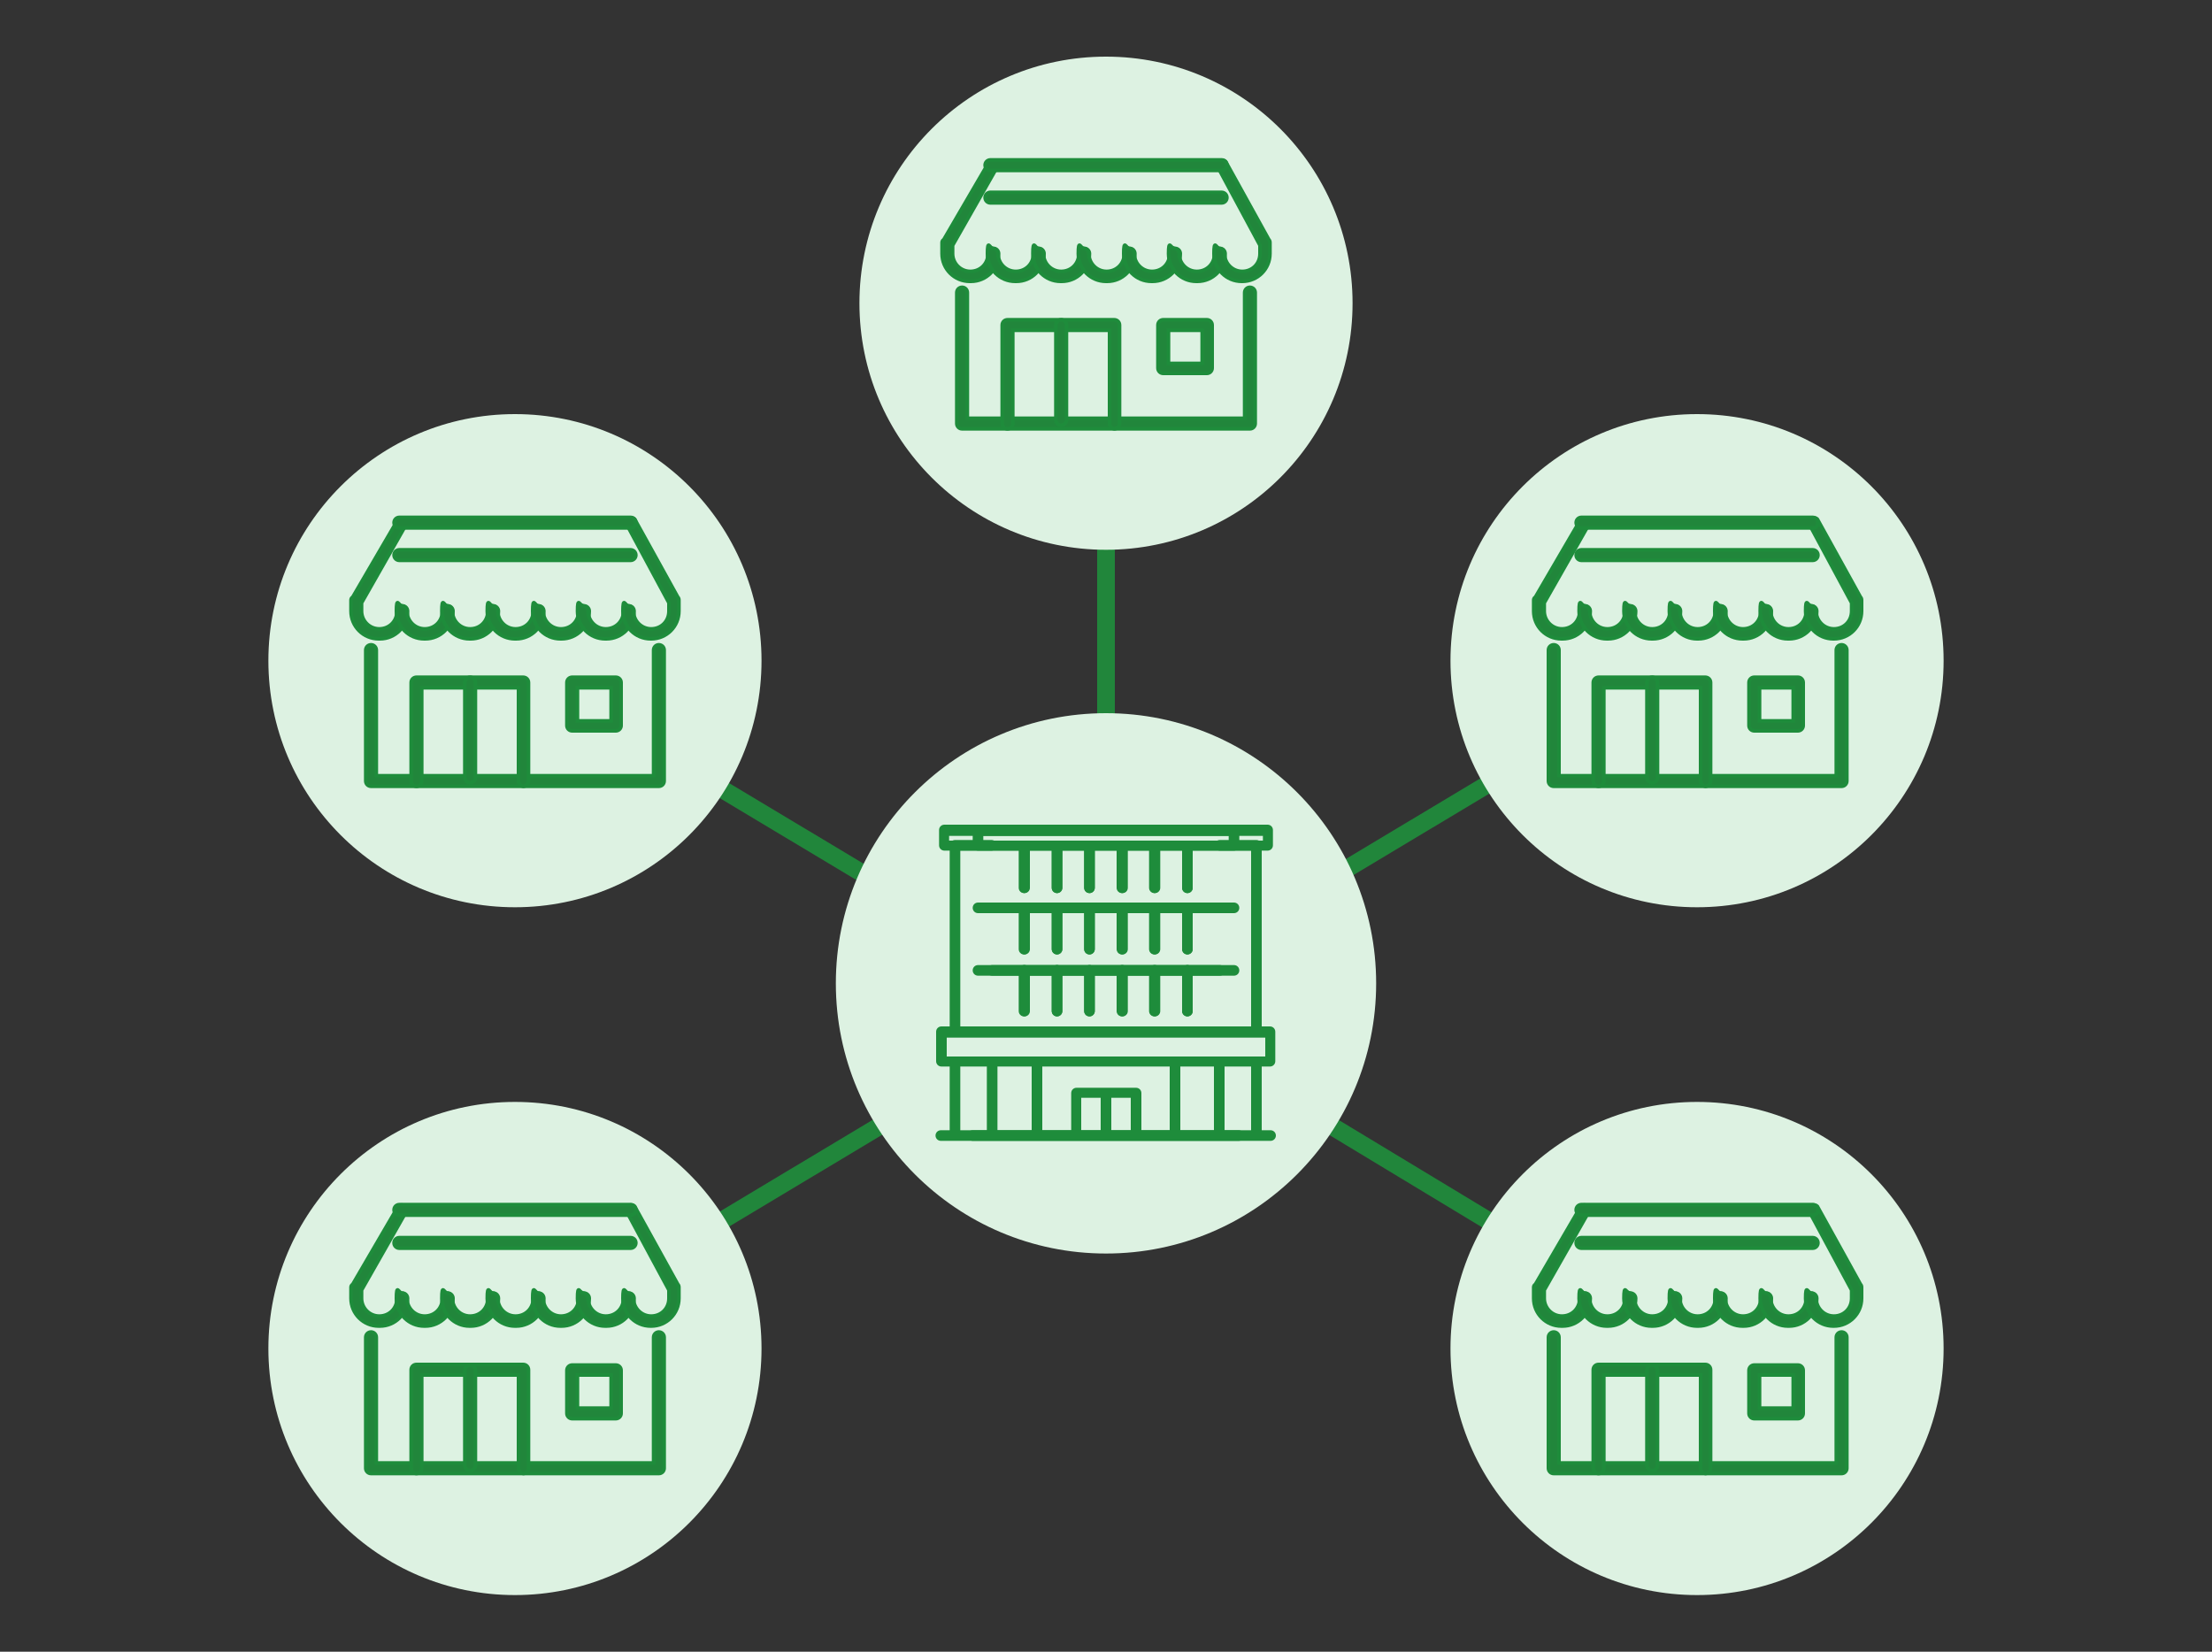
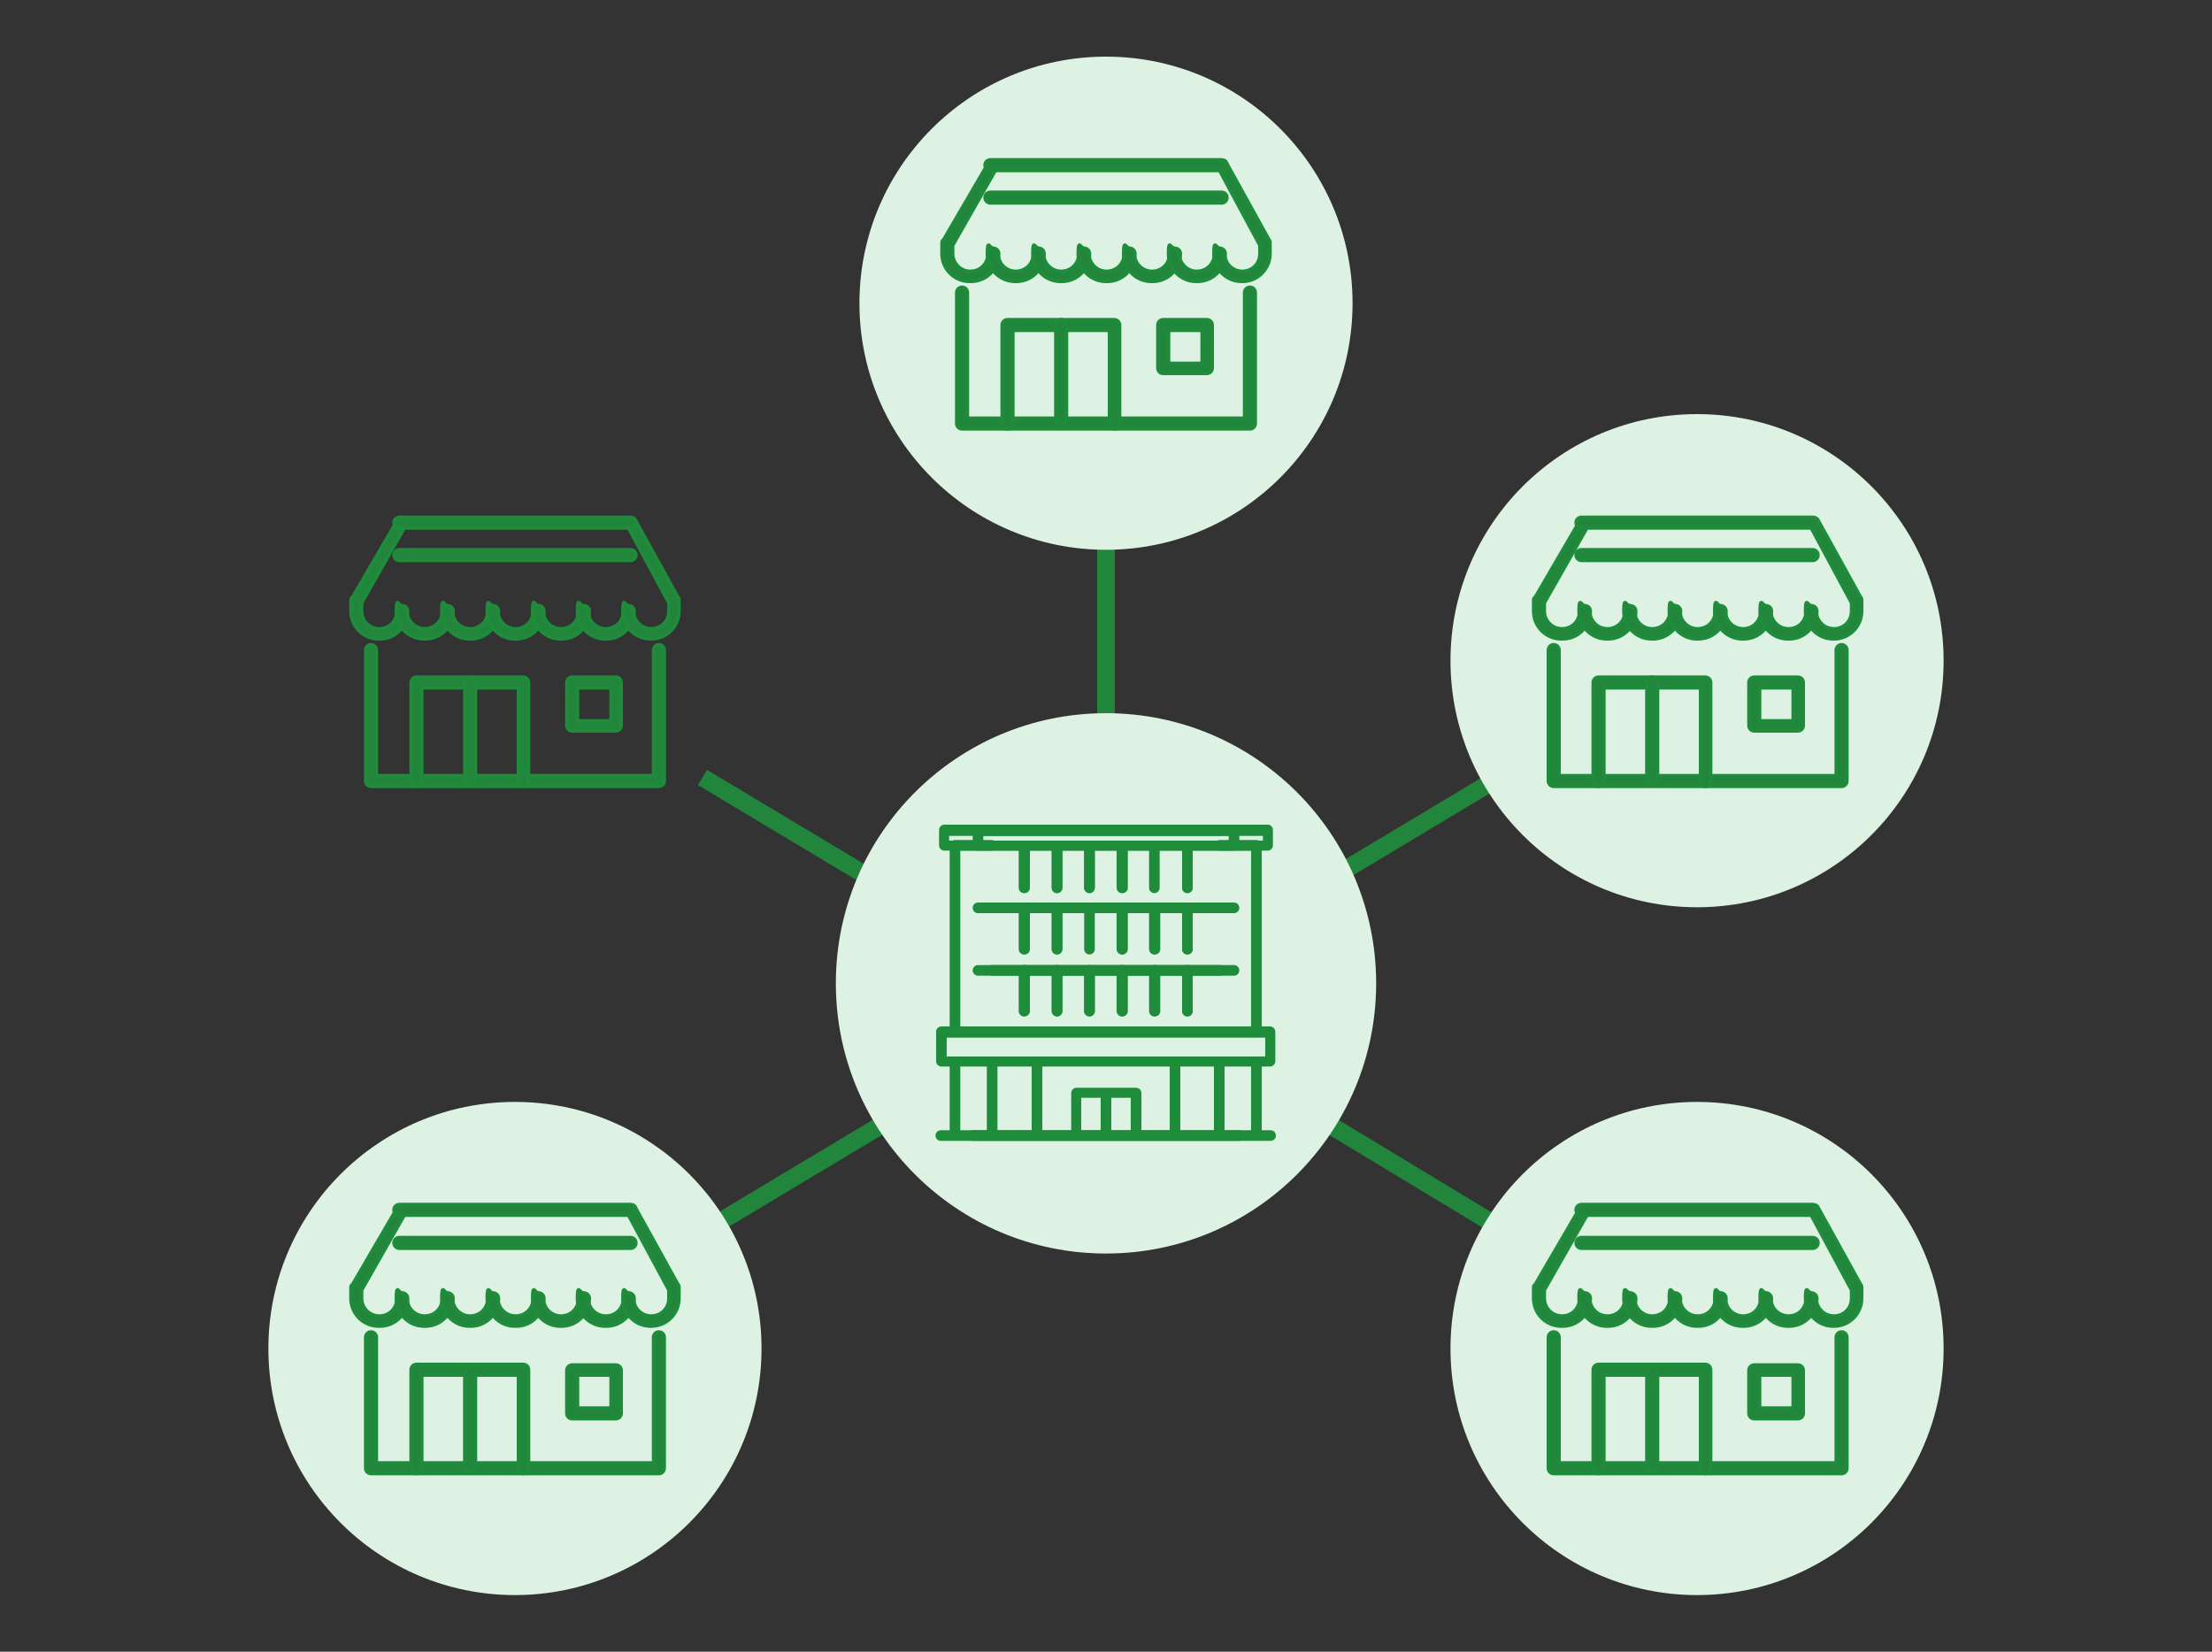
<svg xmlns="http://www.w3.org/2000/svg" id="_レイヤー_1" data-name="レイヤー 1" version="1.1" viewBox="0 0 375 280">
  <rect x="0" y="0" width="375" height="280" fill="#333333" stroke="none" />
  <defs>
    <style>
      .cls-1 {
        fill: #21863b;
        stroke: #1e8c3b;
        stroke-width: .6px;
      }

      .cls-1, .cls-2 {
        stroke-miterlimit: 10;
      }

      .cls-2 {
        fill: none;
        stroke: #21863b;
        stroke-width: 3px;
      }

      .cls-3 {
        fill: #1e8c3b;
      }

      .cls-3, .cls-4 {
        stroke-width: 0px;
      }

      .cls-4 {
        fill: #ddf2e2;
      }
    </style>
  </defs>
  <line class="cls-2" x1="151.8" y1="151.4" x2="119.1" y2="131.8" />
  <line class="cls-2" x1="187.5" y1="131.1" x2="187.5" y2="93.1" />
  <line class="cls-2" x1="225.1" y1="149.2" x2="257.8" y2="129.6" />
  <line class="cls-2" x1="119.9" y1="208.4" x2="152.6" y2="188.8" />
  <line class="cls-2" x1="253.9" y1="207.9" x2="221.3" y2="188.2" />
-   <circle class="cls-4" cx="87.3" cy="112" r="41.8" />
  <g>
    <g>
      <g>
        <g>
          <path class="cls-1" d="M64.2,108.3c-2.6,0-4.7-2.1-4.7-4.7v-1.8c0-.2,0-.4.3-.6l7.7-13.2c.3-.3.9-.3,1.2,0,.3.3.3.9,0,1.2l-7.4,13v1.4c0,1.6,1.3,3,3,3s3-1.3,3-3,.4-.9.9-.9.9.4.9.9c0,2.6-2.1,4.7-4.7,4.7Z" />
          <path class="cls-1" d="M71.9,108.3c-2.6,0-4.7-2.1-4.7-4.7s.4-.9.9-.9.9.4.9.9c0,1.6,1.3,3,3,3s3-1.3,3-3,.4-.9.9-.9.9.4.9.9c0,2.6-2.1,4.7-4.7,4.7Z" />
          <path class="cls-1" d="M79.6,108.3c-2.6,0-4.7-2.1-4.7-4.7s.4-.9.9-.9.9.4.9.9c0,1.6,1.3,3,3,3s3-1.3,3-3,.4-.9.9-.9.9.4.9.9c0,2.6-2.1,4.7-4.7,4.7Z" />
          <path class="cls-1" d="M87.3,108.3c-2.6,0-4.7-2.1-4.7-4.7s.4-.9.9-.9.9.4.9.9c0,1.6,1.3,3,3,3s3-1.3,3-3,.4-.9.9-.9.9.4.9.9c0,2.6-2.1,4.7-4.7,4.7Z" />
          <path class="cls-1" d="M95,108.3c-2.6,0-4.7-2.1-4.7-4.7s.4-.9.9-.9.9.4.9.9c0,1.6,1.3,3,3,3s3-1.3,3-3,.4-.9.9-.9.9.4.9.9c0,2.6-2.1,4.7-4.7,4.7Z" />
          <path class="cls-1" d="M102.6,108.3c-2.6,0-4.7-2.1-4.7-4.7s.4-.9.9-.9.9.4.9.9c0,1.6,1.3,3,3,3s3-1.3,3-3,.4-.9.9-.9.9.4.9.9c0,2.6-2.1,4.7-4.7,4.7Z" />
          <path class="cls-1" d="M110.3,108.3c-2.6,0-4.7-2.1-4.7-4.7s.4-.9.9-.9.9.4.9.9c0,1.6,1.3,3,3,3s3-1.3,3-3v-1.4l-7-13c-.3-.3-.3-.9,0-1.2.3-.3.9-.3,1.2,0l7.3,13.2c.2.2.2.4.2.6v1.8c0,2.6-2.1,4.7-4.7,4.7Z" />
        </g>
        <path class="cls-1" d="M111.6,133.3h-48.7c-.5,0-.9-.4-.9-.9v-22.2c0-.5.4-.9.9-.9s.9.4.9.9v21.3h47v-21.3c0-.5.4-.9.9-.9s.9.4.9.9v22.2c0,.5-.4.9-.9.9Z" />
        <path class="cls-1" d="M88.8,133.3c-.5,0-.9-.4-.9-.9v-15.8h-16.4v15.8c0,.5-.4.9-.9.9s-.9-.4-.9-.9v-16.7c0-.5.4-.9.9-.9h18.1c.5,0,.9.4.9.9v16.7c0,.5-.4.9-.9.9Z" />
        <path class="cls-1" d="M104.4,123.9h-7.4c-.5,0-.9-.4-.9-.9v-7.3c0-.5.4-.9.9-.9h7.4c.5,0,.9.4.9.9v7.3c0,.5-.4.9-.9.9ZM97.9,122.2h5.7v-5.6h-5.7v5.6Z" />
        <path class="cls-1" d="M79.7,132.7c-.5,0-.9-.4-.9-.9v-16.1c0-.5.4-.9.9-.9s.9.4.9.9v16.1c0,.5-.4.9-.9.9Z" />
      </g>
      <path class="cls-1" d="M106.9,95h-39.2c-.5,0-.9-.4-.9-.9s.4-.9.9-.9h39.2c.5,0,.9.4.9.9s-.4.9-.9.9Z" />
    </g>
    <path class="cls-1" d="M106.9,89.5h-39.2c-.5,0-.9-.4-.9-.9s.4-.9.9-.9h39.2c.5,0,.9.4.9.9s-.4.9-.9.9Z" />
  </g>
  <circle class="cls-4" cx="187.5" cy="51.4" r="41.8" />
  <g>
    <g>
      <g>
        <g>
          <path class="cls-1" d="M164.4,47.7c-2.6,0-4.7-2.1-4.7-4.7v-1.8c0-.2,0-.4.3-.6l7.7-13.2c.3-.3.9-.3,1.2,0,.3.3.3.9,0,1.2l-7.4,13v1.4c0,1.6,1.3,3,3,3s3-1.3,3-3,.4-.9.9-.9.9.4.9.9c0,2.6-2.1,4.7-4.7,4.7Z" />
          <path class="cls-1" d="M172.1,47.7c-2.6,0-4.7-2.1-4.7-4.7s.4-.9.9-.9.9.4.9.9c0,1.6,1.3,3,3,3s3-1.3,3-3,.4-.9.9-.9.9.4.9.9c0,2.6-2.1,4.7-4.7,4.7Z" />
          <path class="cls-1" d="M179.8,47.7c-2.6,0-4.7-2.1-4.7-4.7s.4-.9.9-.9.9.4.9.9c0,1.6,1.3,3,3,3s3-1.3,3-3,.4-.9.9-.9.9.4.9.9c0,2.6-2.1,4.7-4.7,4.7Z" />
          <path class="cls-1" d="M187.5,47.7c-2.6,0-4.7-2.1-4.7-4.7s.4-.9.9-.9.9.4.9.9c0,1.6,1.3,3,3,3s3-1.3,3-3,.4-.9.9-.9.9.4.9.9c0,2.6-2.1,4.7-4.7,4.7Z" />
          <path class="cls-1" d="M195.2,47.7c-2.6,0-4.7-2.1-4.7-4.7s.4-.9.9-.9.9.4.9.9c0,1.6,1.3,3,3,3s3-1.3,3-3,.4-.9.9-.9.9.4.9.9c0,2.6-2.1,4.7-4.7,4.7Z" />
          <path class="cls-1" d="M202.8,47.7c-2.6,0-4.7-2.1-4.7-4.7s.4-.9.9-.9.9.4.9.9c0,1.6,1.3,3,3,3s3-1.3,3-3,.4-.9.9-.9.9.4.9.9c0,2.6-2.1,4.7-4.7,4.7Z" />
          <path class="cls-1" d="M210.5,47.7c-2.6,0-4.7-2.1-4.7-4.7s.4-.9.9-.9.9.4.9.9c0,1.6,1.3,3,3,3s3-1.3,3-3v-1.4l-7-13c-.3-.3-.3-.9,0-1.2.3-.3.9-.3,1.2,0l7.3,13.2c.2.2.2.4.2.6v1.8c0,2.6-2.1,4.7-4.7,4.7Z" />
        </g>
        <path class="cls-1" d="M211.8,72.7h-48.7c-.5,0-.9-.4-.9-.9v-22.2c0-.5.4-.9.9-.9s.9.4.9.9v21.3h47v-21.3c0-.5.4-.9.9-.9s.9.4.9.9v22.2c0,.5-.4.9-.9.9Z" />
        <path class="cls-1" d="M189,72.7c-.5,0-.9-.4-.9-.9v-15.8h-16.4v15.8c0,.5-.4.9-.9.9s-.9-.4-.9-.9v-16.7c0-.5.4-.9.9-.9h18.1c.5,0,.9.4.9.9v16.7c0,.5-.4.9-.9.9Z" />
        <path class="cls-1" d="M204.6,63.3h-7.4c-.5,0-.9-.4-.9-.9v-7.3c0-.5.4-.9.9-.9h7.4c.5,0,.9.4.9.9v7.3c0,.5-.4.9-.9.9ZM198.1,61.6h5.7v-5.6h-5.7v5.6Z" />
        <path class="cls-1" d="M179.9,72.1c-.5,0-.9-.4-.9-.9v-16.1c0-.5.4-.9.9-.9s.9.4.9.9v16.1c0,.5-.4.9-.9.9Z" />
      </g>
      <path class="cls-1" d="M207.1,34.4h-39.2c-.5,0-.9-.4-.9-.9s.4-.9.9-.9h39.2c.5,0,.9.4.9.9s-.4.9-.9.9Z" />
    </g>
    <path class="cls-1" d="M207.1,28.9h-39.2c-.5,0-.9-.4-.9-.9s.4-.9.9-.9h39.2c.5,0,.9.4.9.9s-.4.9-.9.9Z" />
  </g>
  <circle class="cls-4" cx="287.7" cy="112" r="41.8" />
  <g>
    <g>
      <g>
        <g>
          <path class="cls-1" d="M264.7,108.3c-2.6,0-4.7-2.1-4.7-4.7v-1.8c0-.2,0-.4.3-.6l7.7-13.2c.3-.3.9-.3,1.2,0,.3.3.3.9,0,1.2l-7.4,13v1.4c0,1.6,1.3,3,3,3s3-1.3,3-3,.4-.9.9-.9.9.4.9.9c0,2.6-2.1,4.7-4.7,4.7Z" />
          <path class="cls-1" d="M272.4,108.3c-2.6,0-4.7-2.1-4.7-4.7s.4-.9.9-.9.9.4.9.9c0,1.6,1.3,3,3,3s3-1.3,3-3,.4-.9.9-.9.9.4.9.9c0,2.6-2.1,4.7-4.7,4.7Z" />
          <path class="cls-1" d="M280,108.3c-2.6,0-4.7-2.1-4.7-4.7s.4-.9.9-.9.9.4.9.9c0,1.6,1.3,3,3,3s3-1.3,3-3,.4-.9.9-.9.9.4.9.9c0,2.6-2.1,4.7-4.7,4.7Z" />
          <path class="cls-1" d="M287.7,108.3c-2.6,0-4.7-2.1-4.7-4.7s.4-.9.9-.9.9.4.9.9c0,1.6,1.3,3,3,3s3-1.3,3-3,.4-.9.9-.9.9.4.9.9c0,2.6-2.1,4.7-4.7,4.7Z" />
          <path class="cls-1" d="M295.4,108.3c-2.6,0-4.7-2.1-4.7-4.7s.4-.9.9-.9.9.4.9.9c0,1.6,1.3,3,3,3s3-1.3,3-3,.4-.9.9-.9.9.4.9.9c0,2.6-2.1,4.7-4.7,4.7Z" />
          <path class="cls-1" d="M303.1,108.3c-2.6,0-4.7-2.1-4.7-4.7s.4-.9.9-.9.9.4.9.9c0,1.6,1.3,3,3,3s3-1.3,3-3,.4-.9.9-.9.9.4.9.9c0,2.6-2.1,4.7-4.7,4.7Z" />
          <path class="cls-1" d="M310.8,108.3c-2.6,0-4.7-2.1-4.7-4.7s.4-.9.9-.9.9.4.9.9c0,1.6,1.3,3,3,3s3-1.3,3-3v-1.4l-7-13c-.3-.3-.3-.9,0-1.2.3-.3.9-.3,1.2,0l7.3,13.2c.2.2.2.4.2.6v1.8c0,2.6-2.1,4.7-4.7,4.7Z" />
        </g>
        <path class="cls-1" d="M312.1,133.3h-48.7c-.5,0-.9-.4-.9-.9v-22.2c0-.5.4-.9.9-.9s.9.4.9.9v21.3h47v-21.3c0-.5.4-.9.9-.9s.9.4.9.9v22.2c0,.5-.4.9-.9.9Z" />
        <path class="cls-1" d="M289.2,133.3c-.5,0-.9-.4-.9-.9v-15.8h-16.4v15.8c0,.5-.4.9-.9.9s-.9-.4-.9-.9v-16.7c0-.5.4-.9.9-.9h18.1c.5,0,.9.4.9.9v16.7c0,.5-.4.9-.9.9Z" />
        <path class="cls-1" d="M304.8,123.9h-7.4c-.5,0-.9-.4-.9-.9v-7.3c0-.5.4-.9.9-.9h7.4c.5,0,.9.4.9.9v7.3c0,.5-.4.9-.9.9ZM298.3,122.2h5.7v-5.6h-5.7v5.6Z" />
        <path class="cls-1" d="M280.1,132.7c-.5,0-.9-.4-.9-.9v-16.1c0-.5.4-.9.9-.9s.9.4.9.9v16.1c0,.5-.4.9-.9.9Z" />
      </g>
      <path class="cls-1" d="M307.3,95h-39.2c-.5,0-.9-.4-.9-.9s.4-.9.9-.9h39.2c.5,0,.9.4.9.9s-.4.9-.9.9Z" />
    </g>
    <path class="cls-1" d="M307.3,89.5h-39.2c-.5,0-.9-.4-.9-.9s.4-.9.9-.9h39.2c.5,0,.9.4.9.9s-.4.9-.9.9Z" />
  </g>
  <circle class="cls-4" cx="87.3" cy="228.6" r="41.8" />
  <g>
    <g>
      <g>
        <g>
          <path class="cls-1" d="M64.2,224.8c-2.6,0-4.7-2.1-4.7-4.7v-1.8c0-.2,0-.4.3-.6l7.7-13.2c.3-.3.9-.3,1.2,0,.3.3.3.9,0,1.2l-7.4,13v1.4c0,1.6,1.3,3,3,3s3-1.3,3-3,.4-.9.9-.9.9.4.9.9c0,2.6-2.1,4.7-4.7,4.7Z" />
          <path class="cls-1" d="M71.9,224.8c-2.6,0-4.7-2.1-4.7-4.7s.4-.9.9-.9.9.4.9.9c0,1.6,1.3,3,3,3s3-1.3,3-3,.4-.9.9-.9.9.4.9.9c0,2.6-2.1,4.7-4.7,4.7Z" />
          <path class="cls-1" d="M79.6,224.8c-2.6,0-4.7-2.1-4.7-4.7s.4-.9.9-.9.9.4.9.9c0,1.6,1.3,3,3,3s3-1.3,3-3,.4-.9.9-.9.9.4.9.9c0,2.6-2.1,4.7-4.7,4.7Z" />
          <path class="cls-1" d="M87.3,224.8c-2.6,0-4.7-2.1-4.7-4.7s.4-.9.9-.9.9.4.9.9c0,1.6,1.3,3,3,3s3-1.3,3-3,.4-.9.9-.9.9.4.9.9c0,2.6-2.1,4.7-4.7,4.7Z" />
          <path class="cls-1" d="M95,224.8c-2.6,0-4.7-2.1-4.7-4.7s.4-.9.9-.9.9.4.9.9c0,1.6,1.3,3,3,3s3-1.3,3-3,.4-.9.9-.9.9.4.9.9c0,2.6-2.1,4.7-4.7,4.7Z" />
          <path class="cls-1" d="M102.6,224.8c-2.6,0-4.7-2.1-4.7-4.7s.4-.9.9-.9.9.4.9.9c0,1.6,1.3,3,3,3s3-1.3,3-3,.4-.9.9-.9.9.4.9.9c0,2.6-2.1,4.7-4.7,4.7Z" />
          <path class="cls-1" d="M110.3,224.8c-2.6,0-4.7-2.1-4.7-4.7s.4-.9.9-.9.9.4.9.9c0,1.6,1.3,3,3,3s3-1.3,3-3v-1.4l-7-13c-.3-.3-.3-.9,0-1.2.3-.3.9-.3,1.2,0l7.3,13.2c.2.2.2.4.2.6v1.8c0,2.6-2.1,4.7-4.7,4.7Z" />
        </g>
        <path class="cls-1" d="M111.6,249.8h-48.7c-.5,0-.9-.4-.9-.9v-22.2c0-.5.4-.9.9-.9s.9.4.9.9v21.3h47v-21.3c0-.5.4-.9.9-.9s.9.4.9.9v22.2c0,.5-.4.9-.9.9Z" />
        <path class="cls-1" d="M88.8,249.8c-.5,0-.9-.4-.9-.9v-15.8h-16.4v15.8c0,.5-.4.9-.9.9s-.9-.4-.9-.9v-16.7c0-.5.4-.9.9-.9h18.1c.5,0,.9.4.9.9v16.7c0,.5-.4.9-.9.9Z" />
        <path class="cls-1" d="M104.4,240.5h-7.4c-.5,0-.9-.4-.9-.9v-7.3c0-.5.4-.9.9-.9h7.4c.5,0,.9.4.9.9v7.3c0,.5-.4.9-.9.9ZM97.9,238.7h5.7v-5.6h-5.7v5.6Z" />
        <path class="cls-1" d="M79.7,249.3c-.5,0-.9-.4-.9-.9v-16.1c0-.5.4-.9.9-.9s.9.4.9.9v16.1c0,.5-.4.9-.9.9Z" />
      </g>
      <path class="cls-1" d="M106.9,211.6h-39.2c-.5,0-.9-.4-.9-.9s.4-.9.9-.9h39.2c.5,0,.9.4.9.9s-.4.9-.9.9Z" />
    </g>
    <path class="cls-1" d="M106.9,206h-39.2c-.5,0-.9-.4-.9-.9s.4-.9.9-.9h39.2c.5,0,.9.4.9.9s-.4.9-.9.9Z" />
  </g>
  <circle class="cls-4" cx="287.7" cy="228.6" r="41.8" />
  <g>
    <g>
      <g>
        <g>
          <path class="cls-1" d="M264.7,224.8c-2.6,0-4.7-2.1-4.7-4.7v-1.8c0-.2,0-.4.3-.6l7.7-13.2c.3-.3.9-.3,1.2,0,.3.3.3.9,0,1.2l-7.4,13v1.4c0,1.6,1.3,3,3,3s3-1.3,3-3,.4-.9.9-.9.9.4.9.9c0,2.6-2.1,4.7-4.7,4.7Z" />
          <path class="cls-1" d="M272.4,224.8c-2.6,0-4.7-2.1-4.7-4.7s.4-.9.9-.9.9.4.9.9c0,1.6,1.3,3,3,3s3-1.3,3-3,.4-.9.9-.9.9.4.9.9c0,2.6-2.1,4.7-4.7,4.7Z" />
          <path class="cls-1" d="M280,224.8c-2.6,0-4.7-2.1-4.7-4.7s.4-.9.9-.9.9.4.9.9c0,1.6,1.3,3,3,3s3-1.3,3-3,.4-.9.9-.9.9.4.9.9c0,2.6-2.1,4.7-4.7,4.7Z" />
          <path class="cls-1" d="M287.7,224.8c-2.6,0-4.7-2.1-4.7-4.7s.4-.9.9-.9.9.4.9.9c0,1.6,1.3,3,3,3s3-1.3,3-3,.4-.9.9-.9.9.4.9.9c0,2.6-2.1,4.7-4.7,4.7Z" />
          <path class="cls-1" d="M295.4,224.8c-2.6,0-4.7-2.1-4.7-4.7s.4-.9.9-.9.9.4.9.9c0,1.6,1.3,3,3,3s3-1.3,3-3,.4-.9.9-.9.9.4.9.9c0,2.6-2.1,4.7-4.7,4.7Z" />
          <path class="cls-1" d="M303.1,224.8c-2.6,0-4.7-2.1-4.7-4.7s.4-.9.9-.9.9.4.9.9c0,1.6,1.3,3,3,3s3-1.3,3-3,.4-.9.9-.9.9.4.9.9c0,2.6-2.1,4.7-4.7,4.7Z" />
          <path class="cls-1" d="M310.8,224.8c-2.6,0-4.7-2.1-4.7-4.7s.4-.9.9-.9.9.4.9.9c0,1.6,1.3,3,3,3s3-1.3,3-3v-1.4l-7-13c-.3-.3-.3-.9,0-1.2.3-.3.9-.3,1.2,0l7.3,13.2c.2.2.2.4.2.6v1.8c0,2.6-2.1,4.7-4.7,4.7Z" />
        </g>
        <path class="cls-1" d="M312.1,249.8h-48.7c-.5,0-.9-.4-.9-.9v-22.2c0-.5.4-.9.9-.9s.9.4.9.9v21.3h47v-21.3c0-.5.4-.9.9-.9s.9.4.9.9v22.2c0,.5-.4.9-.9.9Z" />
        <path class="cls-1" d="M289.2,249.8c-.5,0-.9-.4-.9-.9v-15.8h-16.4v15.8c0,.5-.4.9-.9.9s-.9-.4-.9-.9v-16.7c0-.5.4-.9.9-.9h18.1c.5,0,.9.4.9.9v16.7c0,.5-.4.9-.9.9Z" />
        <path class="cls-1" d="M304.8,240.5h-7.4c-.5,0-.9-.4-.9-.9v-7.3c0-.5.4-.9.9-.9h7.4c.5,0,.9.4.9.9v7.3c0,.5-.4.9-.9.9ZM298.3,238.7h5.7v-5.6h-5.7v5.6Z" />
        <path class="cls-1" d="M280.1,249.3c-.5,0-.9-.4-.9-.9v-16.1c0-.5.4-.9.9-.9s.9.4.9.9v16.1c0,.5-.4.9-.9.9Z" />
      </g>
      <path class="cls-1" d="M307.3,211.6h-39.2c-.5,0-.9-.4-.9-.9s.4-.9.9-.9h39.2c.5,0,.9.4.9.9s-.4.9-.9.9Z" />
    </g>
    <path class="cls-1" d="M307.3,206h-39.2c-.5,0-.9-.4-.9-.9s.4-.9.9-.9h39.2c.5,0,.9.4.9.9s-.4.9-.9.9Z" />
  </g>
  <circle class="cls-4" cx="187.5" cy="166.7" r="45.8" />
  <g>
    <g>
      <g>
        <path class="cls-3" d="M214.9,144.2h-49.1c-.5,0-.9-.4-.9-.9v-2.6c0-.5.4-.9.9-.9h49.1c.5,0,.9.4.9.9v2.6c0,.5-.4.9-.9.9ZM166.7,142.5h47.4v-.8h-47.4v.8Z" />
        <path class="cls-3" d="M206.9,174.8" />
        <path class="cls-3" d="M213,175.6c-.5,0-.9-.4-.9-.9v-30.5h-5.3c-.5,0-.9-.4-.9-.9s.4-.9.9-.9h6.2c.5,0,.9.4.9.9v31.4c0,.5-.4.9-.9.9Z" />
        <path class="cls-3" d="M168.2,193c-.5,0-.9-.4-.9-.9v-12c0-.5.4-.9.9-.9s.9.4.9.9v12c0,.5-.4.9-.9.9Z" />
        <path class="cls-3" d="M213,193c-.5,0-.9-.4-.9-.9v-12c0-.5.4-.9.9-.9s.9.4.9.9v12c0,.5-.4.9-.9.9Z" />
        <path class="cls-3" d="M199.2,193c-.5,0-.9-.4-.9-.9v-12c0-.5.4-.9.9-.9s.9.4.9.9v12c0,.5-.4.9-.9.9Z" />
        <path class="cls-3" d="M215.4,193.4h-50.5c-.5,0-.9-.4-.9-.9s.4-.9.9-.9h50.5c.5,0,.9.4.9.9s-.4.9-.9.9Z" />
        <path class="cls-3" d="M206.8,165.4h-41c-.5,0-.9-.4-.9-.9s.4-.9.9-.9h41c.5,0,.9.4.9.9s-.4.9-.9.9Z" />
        <path class="cls-3" d="M206.8,154.8h-41c-.5,0-.9-.4-.9-.9s.4-.9.9-.9h41c.5,0,.9.4.9.9s-.4.9-.9.9Z" />
        <path class="cls-3" d="M173.7,161.8c-.5,0-.9-.4-.9-.9v-6.9c0-.5.4-.9.9-.9s.9.4.9.9v6.9c0,.5-.4.9-.9.9Z" />
        <path class="cls-3" d="M173.7,151.4c-.5,0-.9-.4-.9-.9v-6.9c0-.5.4-.9.9-.9s.9.4.9.9v6.9c0,.5-.4.9-.9.9Z" />
        <path class="cls-3" d="M179.2,161.8c-.5,0-.9-.4-.9-.9v-6.9c0-.5.4-.9.9-.9s.9.4.9.9v6.9c0,.5-.4.9-.9.9Z" />
        <path class="cls-3" d="M179.2,151.4c-.5,0-.9-.4-.9-.9v-6.9c0-.5.4-.9.9-.9s.9.4.9.9v6.9c0,.5-.4.9-.9.9Z" />
        <path class="cls-3" d="M184.7,161.8c-.5,0-.9-.4-.9-.9v-6.9c0-.5.4-.9.9-.9s.9.4.9.9v6.9c0,.5-.4.9-.9.9Z" />
        <path class="cls-3" d="M184.7,151.4c-.5,0-.9-.4-.9-.9v-6.9c0-.5.4-.9.9-.9s.9.4.9.9v6.9c0,.5-.4.9-.9.9Z" />
        <path class="cls-3" d="M190.3,161.8c-.5,0-.9-.4-.9-.9v-6.9c0-.5.4-.9.9-.9s.9.4.9.9v6.9c0,.5-.4.9-.9.9Z" />
        <path class="cls-3" d="M190.3,151.4c-.5,0-.9-.4-.9-.9v-6.9c0-.5.4-.9.9-.9s.9.4.9.9v6.9c0,.5-.4.9-.9.9Z" />
        <path class="cls-3" d="M195.8,161.8c-.5,0-.9-.4-.9-.9v-6.9c0-.5.4-.9.9-.9s.9.4.9.9v6.9c0,.5-.4.9-.9.9Z" />
-         <path class="cls-3" d="M195.8,151.4c-.5,0-.9-.4-.9-.9v-6.9c0-.5.4-.9.9-.9s.9.4.9.9v6.9c0,.5-.4.9-.9.9Z" />
        <path class="cls-3" d="M201.3,161.8c-.5,0-.9-.4-.9-.9v-6.9c0-.5.4-.9.9-.9s.9.4.9.9v6.9c0,.5-.4.9-.9.9Z" />
        <path class="cls-3" d="M173.7,172.3c-.5,0-.9-.4-.9-.9v-6.9c0-.5.4-.9.9-.9s.9.4.9.9v6.9c0,.5-.4.9-.9.9Z" />
        <path class="cls-3" d="M179.2,172.3c-.5,0-.9-.4-.9-.9v-6.9c0-.5.4-.9.9-.9s.9.4.9.9v6.9c0,.5-.4.9-.9.9Z" />
        <path class="cls-3" d="M184.7,172.3c-.5,0-.9-.4-.9-.9v-6.9c0-.5.4-.9.9-.9s.9.4.9.9v6.9c0,.5-.4.9-.9.9Z" />
        <path class="cls-3" d="M190.3,172.3c-.5,0-.9-.4-.9-.9v-6.9c0-.5.4-.9.9-.9s.9.4.9.9v6.9c0,.5-.4.9-.9.9Z" />
        <path class="cls-3" d="M195.8,172.3c-.5,0-.9-.4-.9-.9v-6.9c0-.5.4-.9.9-.9s.9.4.9.9v6.9c0,.5-.4.9-.9.9Z" />
        <path class="cls-3" d="M201.3,172.3c-.5,0-.9-.4-.9-.9v-6.9c0-.5.4-.9.9-.9s.9.4.9.9v6.9c0,.5-.4.9-.9.9Z" />
        <path class="cls-3" d="M201.3,151.4c-.5,0-.9-.4-.9-.9v-6.9c0-.5.4-.9.9-.9s.9.4.9.9v6.9c0,.5-.4.9-.9.9Z" />
      </g>
      <g>
        <path class="cls-3" d="M160.1,144.2h49.1c.5,0,.9-.4.9-.9v-2.6c0-.5-.4-.9-.9-.9h-49.1c-.5,0-.9.4-.9.9v2.6c0,.5.4.9.9.9ZM208.3,142.5h-47.4v-.8h47.4v.8Z" />
        <path class="cls-3" d="M168.1,174.8" />
        <path class="cls-3" d="M161.9,175.6c.5,0,.9-.4.9-.9v-30.5h5.3c.5,0,.9-.4.9-.9s-.4-.9-.9-.9h-6.2c-.5,0-.9.4-.9.9v31.4c0,.5.4.9.9.9Z" />
        <path class="cls-3" d="M206.7,193c.5,0,.9-.4.9-.9v-12c0-.5-.4-.9-.9-.9s-.9.4-.9.9v12c0,.5.4.9.9.9Z" />
        <path class="cls-3" d="M161.9,193c.5,0,.9-.4.9-.9v-12c0-.5-.4-.9-.9-.9s-.9.4-.9.9v12c0,.5.4.9.9.9Z" />
        <path class="cls-3" d="M175.8,193c.5,0,.9-.4.9-.9v-12c0-.5-.4-.9-.9-.9s-.9.4-.9.9v12c0,.5.4.9.9.9Z" />
        <path class="cls-3" d="M159.5,193.4h50.5c.5,0,.9-.4.9-.9s-.4-.9-.9-.9h-50.5c-.5,0-.9.4-.9.9s.4.9.9.9Z" />
        <path class="cls-3" d="M168.2,165.4h41c.5,0,.9-.4.9-.9s-.4-.9-.9-.9h-41c-.5,0-.9.4-.9.9s.4.9.9.9Z" />
        <path class="cls-3" d="M168.2,154.8h41c.5,0,.9-.4.9-.9s-.4-.9-.9-.9h-41c-.5,0-.9.4-.9.9s.4.9.9.9Z" />
        <path class="cls-3" d="M201.3,161.8c.5,0,.9-.4.9-.9v-6.9c0-.5-.4-.9-.9-.9s-.9.4-.9.9v6.9c0,.5.4.9.9.9Z" />
        <path class="cls-3" d="M201.3,151.4c.5,0,.9-.4.9-.9v-6.9c0-.5-.4-.9-.9-.9s-.9.4-.9.9v6.9c0,.5.4.9.9.9Z" />
        <path class="cls-3" d="M195.7,161.8c.5,0,.9-.4.9-.9v-6.9c0-.5-.4-.9-.9-.9s-.9.4-.9.9v6.9c0,.5.4.9.9.9Z" />
        <path class="cls-3" d="M195.7,151.4c.5,0,.9-.4.9-.9v-6.9c0-.5-.4-.9-.9-.9s-.9.4-.9.9v6.9c0,.5.4.9.9.9Z" />
        <path class="cls-3" d="M190.2,161.8c.5,0,.9-.4.9-.9v-6.9c0-.5-.4-.9-.9-.9s-.9.4-.9.9v6.9c0,.5.4.9.9.9Z" />
        <path class="cls-3" d="M190.2,151.4c.5,0,.9-.4.9-.9v-6.9c0-.5-.4-.9-.9-.9s-.9.4-.9.9v6.9c0,.5.4.9.9.9Z" />
-         <path class="cls-3" d="M184.7,161.8c.5,0,.9-.4.9-.9v-6.9c0-.5-.4-.9-.9-.9s-.9.4-.9.9v6.9c0,.5.4.9.9.9Z" />
        <path class="cls-3" d="M184.7,151.4c.5,0,.9-.4.9-.9v-6.9c0-.5-.4-.9-.9-.9s-.9.4-.9.9v6.9c0,.5.4.9.9.9Z" />
        <path class="cls-3" d="M179.2,161.8c.5,0,.9-.4.9-.9v-6.9c0-.5-.4-.9-.9-.9s-.9.4-.9.9v6.9c0,.5.4.9.9.9Z" />
        <path class="cls-3" d="M179.2,151.4c.5,0,.9-.4.9-.9v-6.9c0-.5-.4-.9-.9-.9s-.9.4-.9.9v6.9c0,.5.4.9.9.9Z" />
        <path class="cls-3" d="M173.6,161.8c.5,0,.9-.4.9-.9v-6.9c0-.5-.4-.9-.9-.9s-.9.4-.9.9v6.9c0,.5.4.9.9.9Z" />
        <path class="cls-3" d="M201.3,172.3c.5,0,.9-.4.9-.9v-6.9c0-.5-.4-.9-.9-.9s-.9.4-.9.9v6.9c0,.5.4.9.9.9Z" />
        <path class="cls-3" d="M195.7,172.3c.5,0,.9-.4.9-.9v-6.9c0-.5-.4-.9-.9-.9s-.9.4-.9.9v6.9c0,.5.4.9.9.9Z" />
        <path class="cls-3" d="M190.2,172.3c.5,0,.9-.4.9-.9v-6.9c0-.5-.4-.9-.9-.9s-.9.4-.9.9v6.9c0,.5.4.9.9.9Z" />
        <path class="cls-3" d="M184.7,172.3c.5,0,.9-.4.9-.9v-6.9c0-.5-.4-.9-.9-.9s-.9.4-.9.9v6.9c0,.5.4.9.9.9Z" />
        <path class="cls-3" d="M179.2,172.3c.5,0,.9-.4.9-.9v-6.9c0-.5-.4-.9-.9-.9s-.9.4-.9.9v6.9c0,.5.4.9.9.9Z" />
        <path class="cls-3" d="M173.6,172.3c.5,0,.9-.4.9-.9v-6.9c0-.5-.4-.9-.9-.9s-.9.4-.9.9v6.9c0,.5.4.9.9.9Z" />
        <path class="cls-3" d="M173.6,151.4c.5,0,.9-.4.9-.9v-6.9c0-.5-.4-.9-.9-.9s-.9.4-.9.9v6.9c0,.5.4.9.9.9Z" />
      </g>
    </g>
    <g>
      <path class="cls-3" d="M182.4,193.3c.5,0,.9-.4.9-.9v-6.3h8.4v6.3c0,.5.4.9.9.9s.9-.4.9-.9v-7.1c0-.5-.4-.9-.9-.9h-10.1c-.5,0-.9.4-.9.9v7.1c0,.5.4.9.9.9Z" />
      <path class="cls-3" d="M187.5,193.2c.5,0,.9-.4.9-.9v-6.8c0-.5-.4-.9-.9-.9s-.9.4-.9.9v6.8c0,.5.4.9.9.9Z" />
    </g>
    <path class="cls-3" d="M215.3,180.8h-55.7c-.5,0-.9-.4-.9-.9v-5c0-.5.4-.9.9-.9h55.7c.5,0,.9.4.9.9v5c0,.5-.4.9-.9.9ZM160.5,179.1h54v-3.2h-54v3.2Z" />
  </g>
</svg>